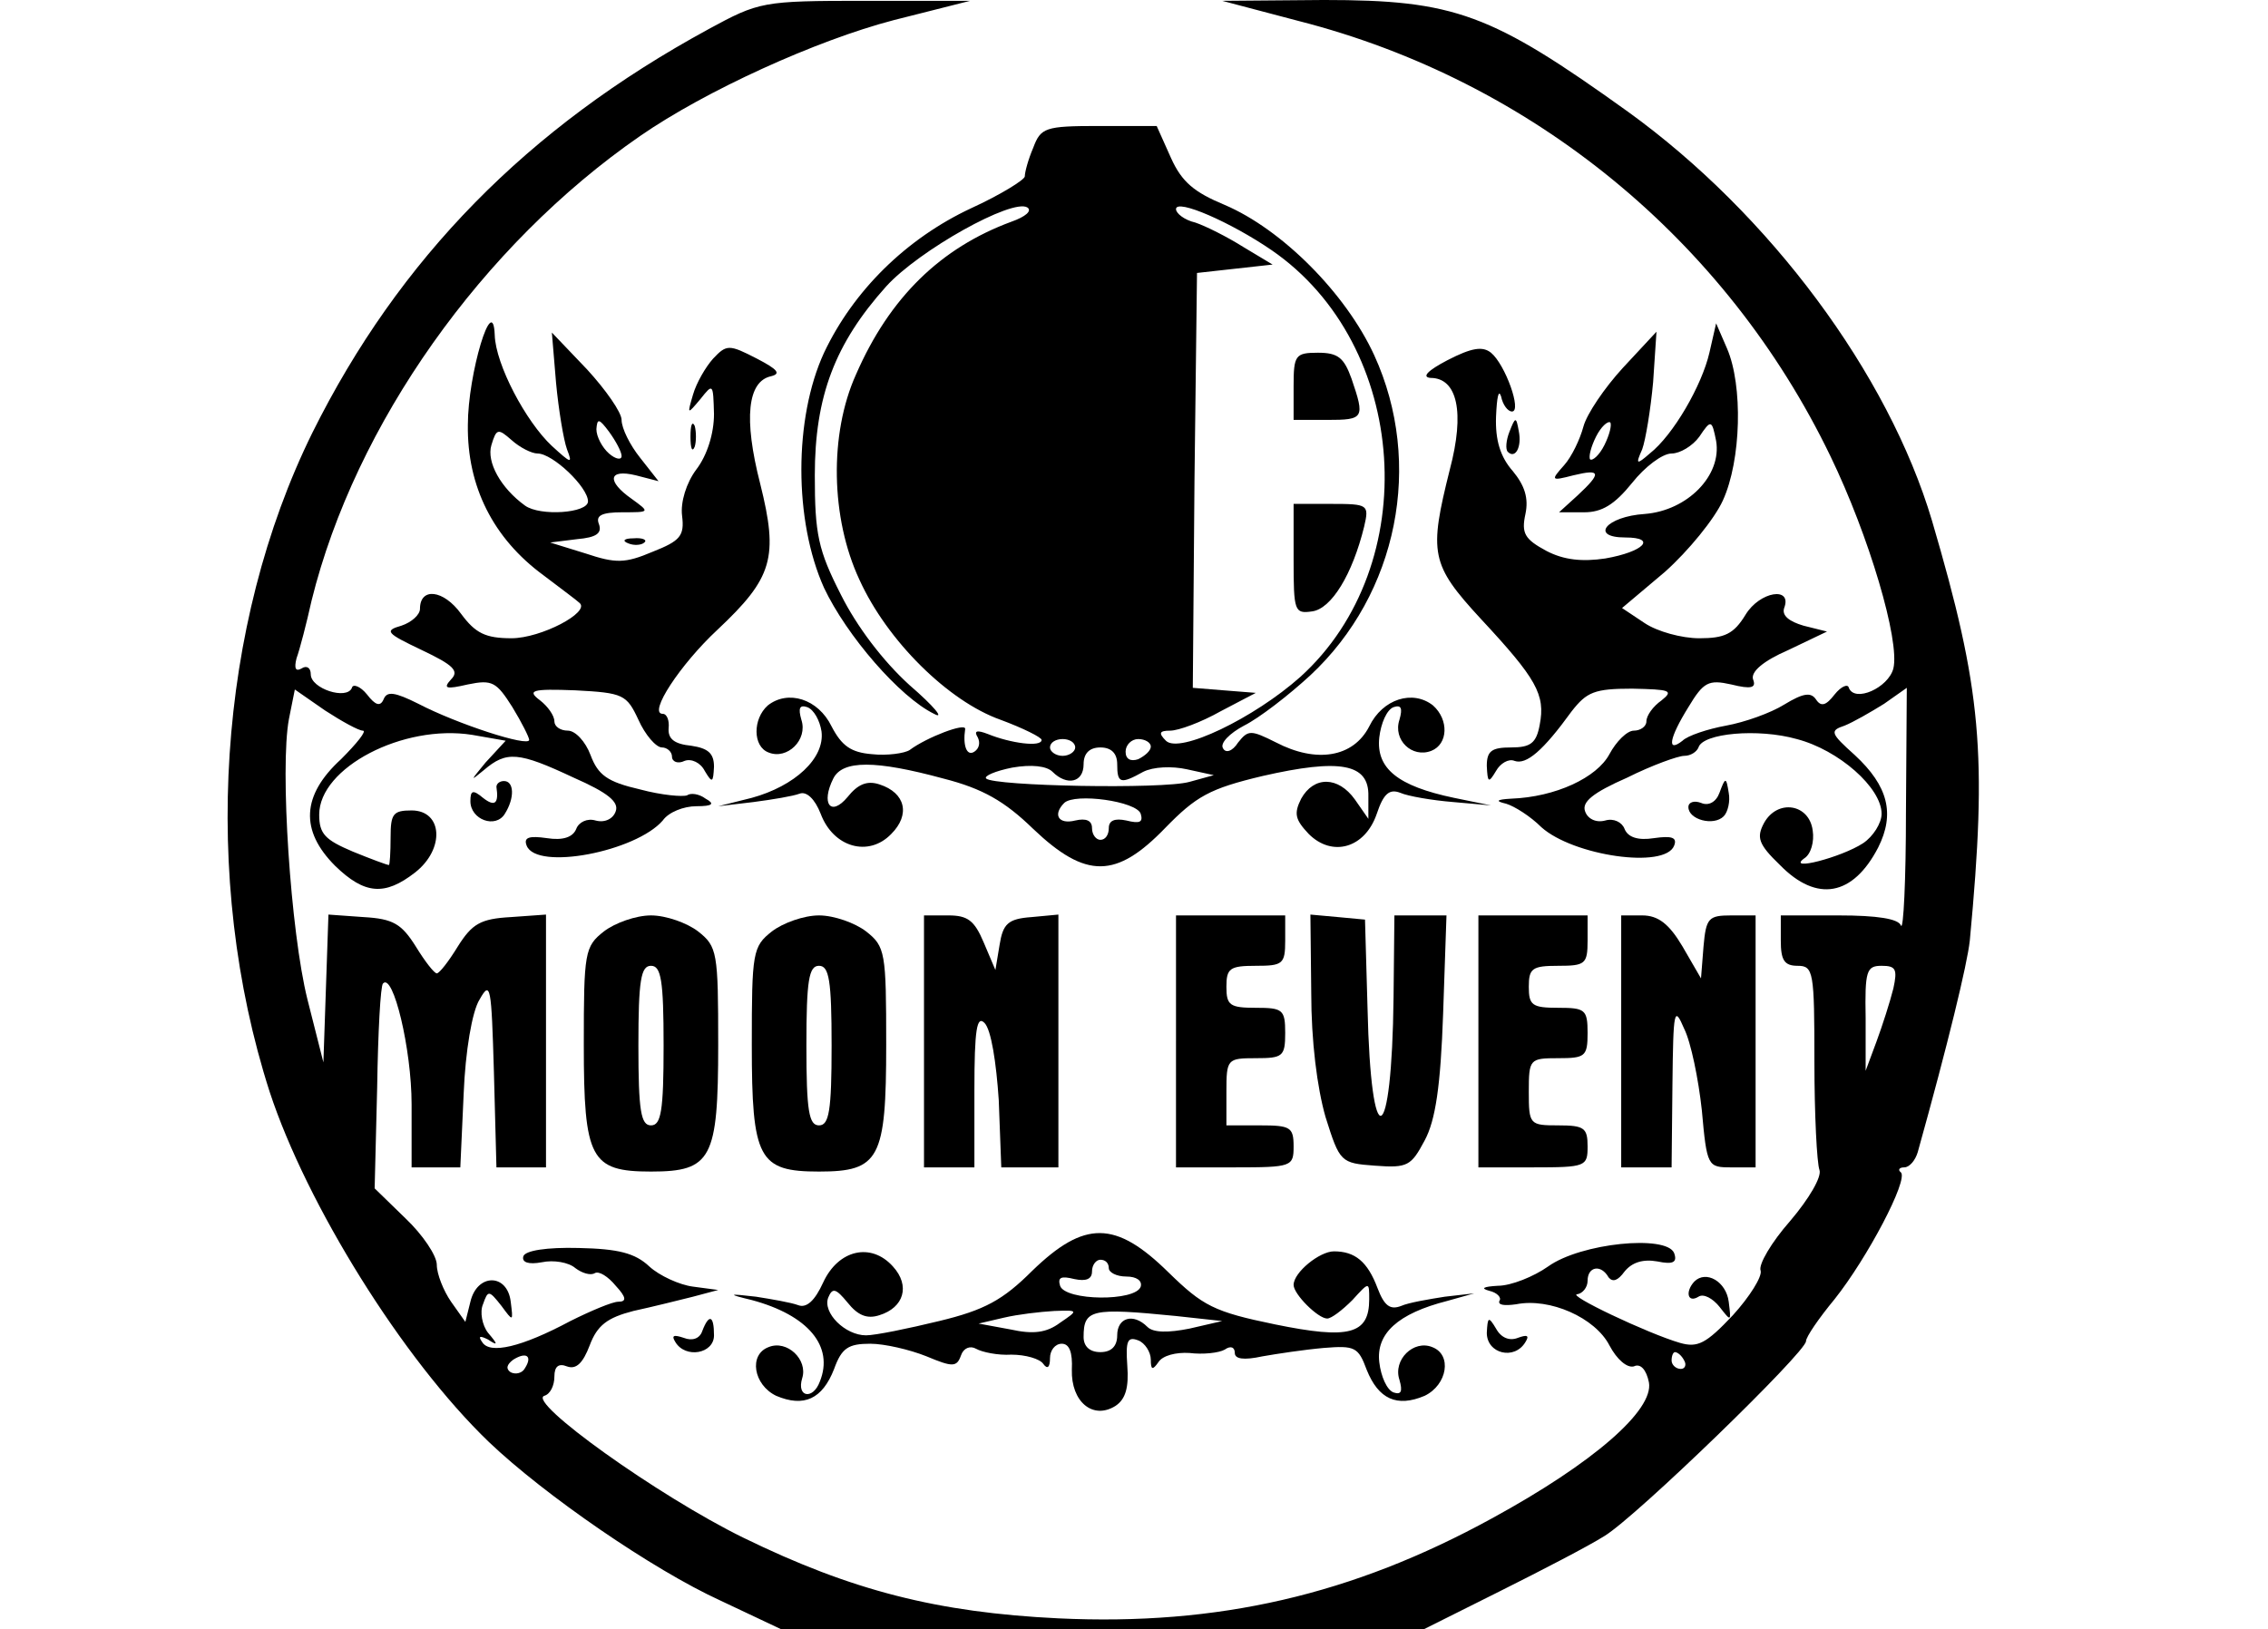
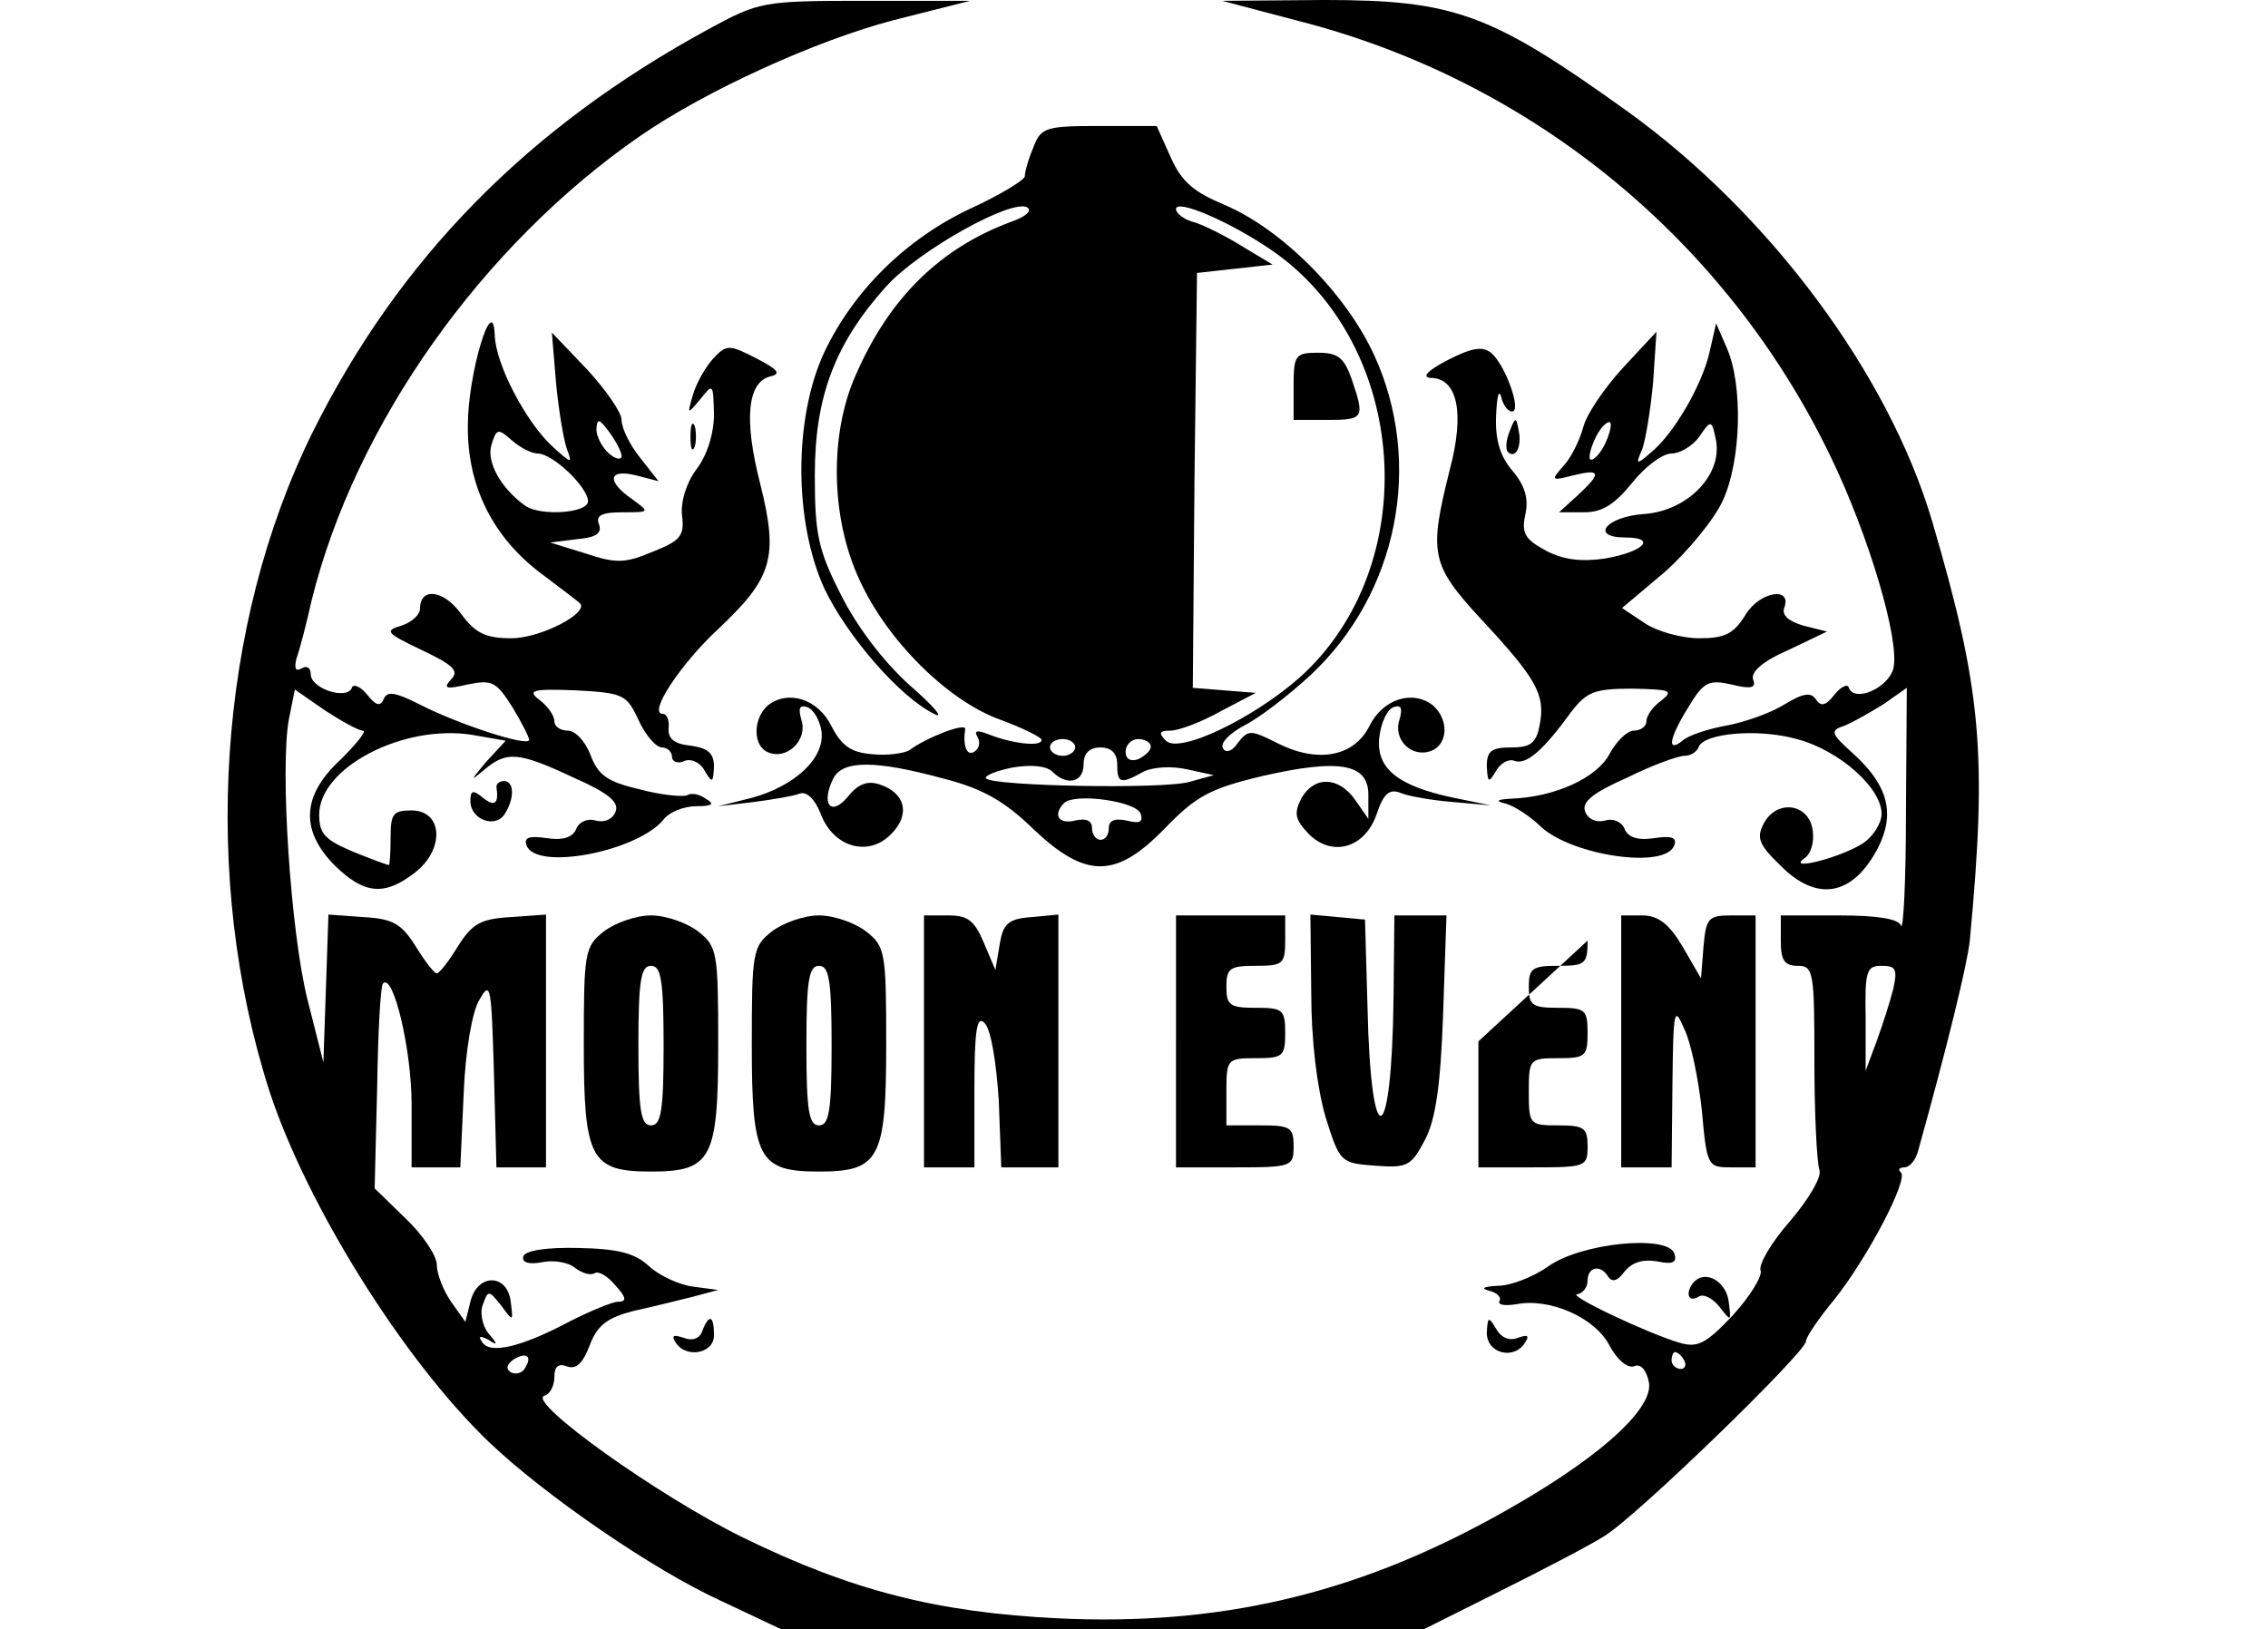
<svg xmlns="http://www.w3.org/2000/svg" version="1.0" width="270pt" height="194pt" viewBox="0 0 270 194" preserveAspectRatio="xMidYMid meet">
  <g transform="translate(0,194) scale(0.1,-0.1)" fill="#000000" stroke="none">
    <path d="M843 1905 c-215 -117 -368 -273 -471 -480 -113 -229 -133 -530 -51 -785 44 -134 158 -318 261 -417 66 -63 195 -152 276 -189 l72 -34 383 0 382 0 90 45 c50 25 106 54 125 66 38 23 240 219 240 232 0 5 15 27 34 50 39 49 88 142 79 151 -4 3 -2 6 4 6 6 0 13 8 16 18 36 129 59 224 62 252 21 223 14 299 -45 500 -52 175 -193 365 -362 487 -163 117 -206 133 -362 133 l-121 -1 91 -24 c278 -71 509 -261 633 -518 46 -95 83 -220 75 -253 -6 -23 -46 -41 -53 -23 -1 5 -9 2 -17 -8 -10 -13 -16 -15 -22 -6 -6 9 -15 8 -38 -6 -16 -10 -47 -21 -69 -25 -22 -4 -46 -12 -52 -18 -19 -15 -16 3 7 40 18 30 24 33 51 27 24 -6 30 -4 26 6 -3 9 12 22 42 35 l46 22 -28 7 c-17 5 -26 12 -23 21 10 26 -29 20 -46 -8 -14 -23 -25 -28 -55 -28 -21 0 -50 8 -65 18 l-27 18 51 43 c28 25 59 63 69 85 22 48 24 137 5 181 l-13 30 -8 -35 c-9 -39 -43 -98 -71 -120 -16 -14 -17 -13 -9 5 4 11 10 47 13 80 l4 60 -40 -43 c-22 -24 -43 -55 -47 -70 -4 -15 -14 -36 -23 -46 -16 -18 -16 -19 11 -12 33 8 34 3 5 -24 l-22 -20 30 0 c21 0 36 9 57 35 15 19 36 35 47 35 10 0 25 9 33 20 14 21 15 20 20 -5 7 -41 -34 -83 -85 -87 -46 -3 -66 -28 -23 -28 38 0 22 -17 -24 -25 -27 -4 -49 -2 -70 9 -26 14 -30 21 -25 44 4 19 -1 34 -15 51 -15 17 -21 37 -20 65 1 23 3 33 6 24 2 -10 8 -18 13 -18 12 0 -8 56 -25 70 -10 8 -23 6 -52 -9 -23 -12 -31 -20 -20 -21 32 0 41 -41 23 -109 -25 -100 -23 -113 37 -178 66 -71 77 -90 70 -126 -4 -22 -11 -27 -34 -27 -23 0 -29 -4 -29 -22 1 -20 2 -21 11 -6 5 9 15 15 22 12 14 -5 34 12 68 59 18 23 27 27 72 27 45 -1 50 -2 35 -14 -10 -7 -18 -18 -18 -25 0 -6 -7 -11 -15 -11 -8 0 -21 -13 -29 -28 -15 -28 -64 -51 -117 -53 -18 -1 -19 -3 -6 -6 10 -3 29 -15 42 -28 38 -34 147 -50 158 -22 4 10 -3 12 -24 9 -19 -3 -31 1 -35 11 -3 8 -13 13 -23 10 -11 -3 -21 2 -24 11 -4 11 9 22 50 40 30 15 61 26 68 26 8 0 15 5 17 10 5 17 71 23 117 10 50 -13 101 -58 101 -89 0 -11 -10 -27 -22 -35 -26 -17 -92 -34 -70 -18 8 5 12 20 10 33 -4 32 -42 38 -58 9 -9 -17 -7 -25 19 -50 44 -45 87 -37 117 21 20 40 12 73 -28 110 -29 26 -30 29 -12 35 10 4 31 16 47 26 l27 19 -1 -148 c0 -81 -3 -142 -6 -135 -3 8 -28 12 -74 12 l-69 0 0 -30 c0 -23 4 -30 20 -30 19 0 20 -7 20 -114 0 -63 3 -121 6 -129 3 -8 -12 -34 -35 -61 -22 -25 -38 -52 -35 -59 2 -7 -13 -31 -33 -53 -32 -34 -42 -39 -63 -33 -38 11 -137 58 -122 58 6 1 12 8 12 16 0 17 16 20 25 4 5 -6 11 -4 19 7 9 11 22 15 39 12 19 -4 24 -1 20 10 -9 22 -111 12 -150 -16 -17 -12 -44 -23 -60 -23 -17 -1 -21 -3 -10 -6 9 -2 15 -8 12 -12 -2 -5 6 -6 20 -4 40 8 94 -16 111 -49 9 -17 21 -27 29 -25 8 4 15 -4 18 -19 6 -33 -66 -96 -187 -162 -166 -91 -326 -128 -516 -119 -144 7 -246 33 -375 96 -102 50 -258 162 -237 169 7 2 12 12 12 23 0 12 5 16 15 12 11 -4 19 4 27 25 9 24 21 33 52 41 23 5 55 13 71 17 l30 8 -30 4 c-16 2 -40 13 -52 24 -17 16 -37 21 -84 22 -38 1 -64 -3 -66 -10 -2 -7 6 -10 22 -7 14 3 32 0 40 -7 8 -6 18 -9 23 -6 5 3 16 -4 25 -15 13 -14 13 -19 3 -19 -7 0 -33 -11 -57 -23 -58 -31 -96 -40 -105 -25 -5 7 -3 8 7 3 12 -8 12 -6 0 8 -7 9 -10 25 -6 34 6 17 7 17 22 -2 14 -19 14 -19 11 5 -4 34 -40 34 -48 0 l-6 -24 -17 24 c-9 13 -17 33 -17 44 0 11 -17 36 -37 55 l-37 36 3 120 c1 66 4 122 7 124 12 13 34 -78 34 -144 l0 -75 29 0 29 0 4 88 c2 50 10 98 19 112 13 23 14 16 17 -87 l3 -113 29 0 30 0 0 151 0 150 -42 -3 c-36 -2 -46 -8 -63 -35 -11 -18 -22 -32 -25 -32 -3 0 -14 14 -25 32 -17 27 -27 33 -62 35 l-42 3 -3 -88 -3 -88 -19 75 c-20 80 -33 276 -22 334 l7 35 36 -25 c20 -13 40 -24 45 -24 5 0 -7 -15 -26 -34 -47 -43 -49 -85 -7 -127 35 -34 59 -36 95 -8 36 28 33 74 -4 74 -22 0 -25 -4 -25 -32 0 -18 -1 -33 -2 -33 -2 0 -21 7 -43 16 -33 14 -40 21 -40 44 0 56 100 108 182 95 l40 -7 -24 -26 c-18 -22 -19 -23 -2 -9 27 23 41 22 107 -9 41 -18 54 -29 50 -40 -3 -9 -13 -14 -24 -11 -10 3 -20 -2 -23 -10 -4 -10 -16 -14 -35 -11 -21 3 -28 1 -24 -9 12 -30 130 -7 162 30 7 10 25 17 40 17 20 0 22 3 11 9 -8 6 -18 7 -22 4 -5 -2 -30 0 -56 7 -39 9 -50 17 -59 41 -6 16 -18 29 -27 29 -9 0 -16 5 -16 11 0 7 -8 18 -17 25 -16 12 -10 14 42 12 57 -3 61 -5 75 -35 8 -18 21 -33 28 -33 6 0 12 -5 12 -11 0 -6 7 -9 15 -5 8 3 19 -2 24 -12 9 -15 10 -14 11 5 0 16 -7 22 -27 25 -20 2 -28 8 -27 21 1 9 -2 17 -7 17 -18 0 21 59 65 100 66 62 73 86 51 174 -20 78 -15 122 13 128 12 3 8 8 -17 21 -33 17 -36 17 -52 0 -9 -10 -20 -29 -24 -43 -7 -24 -7 -24 9 -5 15 19 15 18 16 -18 0 -23 -8 -49 -21 -66 -12 -16 -19 -39 -17 -55 3 -24 -2 -30 -35 -43 -33 -14 -44 -14 -80 -2 l-42 13 32 4 c23 2 30 7 26 18 -4 10 3 14 28 14 33 0 33 0 11 16 -30 21 -28 36 5 28 l27 -7 -22 28 c-12 15 -22 35 -22 45 0 9 -19 36 -41 60 l-42 44 5 -60 c3 -32 9 -68 13 -79 7 -18 5 -17 -18 4 -31 29 -67 97 -68 132 -2 53 -32 -46 -32 -107 -1 -73 30 -135 90 -179 21 -16 40 -30 43 -33 13 -11 -46 -42 -81 -42 -31 0 -43 6 -60 29 -21 29 -49 32 -49 6 0 -7 -10 -16 -22 -20 -21 -6 -18 -9 24 -29 38 -18 45 -25 35 -35 -10 -11 -6 -12 20 -6 29 6 34 3 53 -27 11 -18 20 -36 20 -39 0 -9 -86 19 -132 43 -28 14 -37 15 -41 6 -4 -10 -10 -8 -20 5 -8 10 -17 13 -18 8 -6 -15 -49 -1 -49 16 0 8 -5 11 -11 7 -7 -4 -9 0 -6 12 4 11 12 42 18 69 52 210 203 423 391 553 78 54 210 114 302 138 l91 23 -125 0 c-123 0 -126 -1 -187 -34z m-103 -508 c0 -5 -7 -4 -15 3 -8 7 -15 20 -15 29 1 13 3 13 15 -3 8 -11 15 -24 15 -29z m1170 13 c-6 -12 -14 -19 -17 -17 -2 3 1 15 7 27 6 12 14 19 17 17 2 -3 -1 -15 -7 -27z m-1270 -10 c18 0 60 -40 60 -57 0 -14 -57 -18 -75 -5 -29 21 -46 52 -40 72 6 20 8 20 24 6 10 -9 24 -16 31 -16z m1614 -637 c-4 -16 -13 -44 -20 -63 l-13 -35 0 63 c-1 56 1 62 19 62 17 0 19 -4 14 -27z m-1629 -452 c-3 -6 -11 -8 -17 -5 -6 4 -5 9 3 15 16 10 23 4 14 -10z m1380 9 c3 -5 1 -10 -4 -10 -6 0 -11 5 -11 10 0 6 2 10 4 10 3 0 8 -4 11 -10z" />
    <path d="M1230 1764 c-6 -14 -10 -29 -10 -34 0 -4 -29 -22 -64 -38 -77 -36 -140 -98 -175 -172 -36 -78 -36 -200 0 -280 27 -57 90 -130 131 -150 13 -7 0 9 -29 34 -32 29 -63 70 -82 108 -27 53 -31 72 -31 142 0 94 24 157 85 225 39 43 150 105 168 94 6 -4 -2 -11 -19 -17 -84 -31 -145 -90 -185 -182 -32 -71 -30 -171 4 -244 33 -73 106 -145 168 -167 27 -10 49 -21 49 -24 0 -9 -37 -4 -64 7 -13 5 -17 4 -12 -4 3 -6 2 -13 -4 -17 -9 -6 -14 7 -11 27 1 8 -46 -10 -66 -25 -6 -4 -27 -7 -45 -5 -25 2 -36 10 -48 33 -16 33 -52 44 -76 25 -18 -16 -18 -49 1 -56 22 -9 47 15 39 39 -4 14 -2 18 7 15 8 -3 15 -16 17 -29 4 -32 -32 -65 -83 -79 l-40 -10 42 5 c23 3 47 7 55 10 8 3 18 -6 25 -24 15 -40 57 -52 84 -24 23 23 17 49 -14 59 -15 5 -26 0 -38 -15 -20 -24 -32 -8 -17 22 11 22 50 22 131 0 47 -12 73 -27 107 -60 63 -60 99 -59 157 1 37 38 53 47 116 62 92 21 127 15 126 -24 l0 -27 -16 23 c-20 28 -49 28 -64 1 -9 -18 -7 -25 9 -42 28 -28 67 -17 81 24 8 24 15 30 28 25 9 -4 38 -9 63 -11 l45 -4 -44 9 c-67 14 -93 35 -89 72 2 17 9 33 17 36 9 3 11 -1 7 -15 -8 -24 15 -46 38 -37 20 8 21 37 2 54 -24 19 -60 8 -76 -25 -19 -37 -63 -44 -111 -19 -30 15 -33 15 -45 0 -7 -11 -15 -13 -18 -7 -4 6 8 18 25 27 18 9 53 36 79 60 104 97 135 252 76 381 -34 74 -110 150 -178 179 -36 15 -51 27 -64 56 l-17 38 -69 0 c-64 0 -69 -2 -78 -26z m284 -122 c164 -113 181 -375 34 -508 -55 -49 -144 -92 -160 -76 -9 9 -8 12 5 12 10 0 37 10 60 23 l42 22 -38 3 -37 3 2 247 3 247 45 5 45 5 -35 21 c-19 12 -45 25 -57 29 -13 3 -23 11 -23 16 0 13 66 -16 114 -49z m-234 -592 c0 -5 -7 -10 -15 -10 -8 0 -15 5 -15 10 0 6 7 10 15 10 8 0 15 -4 15 -10z m90 1 c0 -5 -7 -11 -15 -15 -9 -3 -15 0 -15 9 0 8 7 15 15 15 8 0 15 -4 15 -9z m-40 -21 c0 -23 4 -24 31 -9 12 6 34 7 52 3 l32 -7 -29 -8 c-32 -9 -233 -5 -242 4 -3 3 11 9 31 13 23 4 41 2 48 -5 17 -17 37 -13 37 9 0 13 7 20 20 20 13 0 20 -7 20 -20z m28 -59 c3 -10 -1 -12 -17 -8 -14 3 -21 0 -21 -9 0 -8 -4 -14 -10 -14 -5 0 -10 6 -10 14 0 9 -7 12 -20 9 -20 -5 -27 7 -13 21 13 12 86 2 91 -13z" />
    <path d="M1540 1480 l0 -40 40 0 c44 0 45 2 29 49 -9 25 -16 31 -40 31 -27 0 -29 -3 -29 -40z" />
-     <path d="M1540 1274 c0 -62 1 -65 22 -62 23 3 48 44 62 101 6 26 5 27 -39 27 l-45 0 0 -66z" />
    <path d="M822 1420 c0 -14 2 -19 5 -12 2 6 2 18 0 25 -3 6 -5 1 -5 -13z" />
    <path d="M1797 1426 c-4 -10 -5 -21 -2 -24 9 -9 17 6 13 25 -3 17 -4 17 -11 -1z" />
-     <path d="M748 1293 c7 -3 16 -2 19 1 4 3 -2 6 -13 5 -11 0 -14 -3 -6 -6z" />
    <path d="M591 1003 c3 -20 -2 -24 -16 -13 -12 10 -15 9 -15 -4 0 -22 30 -33 41 -15 12 19 11 39 -1 39 -5 0 -9 -3 -9 -7z" />
-     <path d="M2047 996 c-4 -11 -13 -16 -22 -12 -8 3 -15 1 -15 -5 0 -15 30 -23 42 -11 5 5 8 18 6 28 -3 19 -4 19 -11 0z" />
    <path d="M719 831 c-23 -18 -24 -25 -24 -135 0 -136 8 -151 80 -151 72 0 80 15 80 151 0 110 -1 117 -24 135 -13 10 -38 19 -56 19 -18 0 -43 -9 -56 -19z m71 -136 c0 -78 -3 -95 -15 -95 -12 0 -15 17 -15 95 0 78 3 95 15 95 12 0 15 -17 15 -95z" />
    <path d="M919 831 c-23 -18 -24 -25 -24 -135 0 -136 8 -151 80 -151 72 0 80 15 80 151 0 110 -1 117 -24 135 -13 10 -38 19 -56 19 -18 0 -43 -9 -56 -19z m71 -136 c0 -78 -3 -95 -15 -95 -12 0 -15 17 -15 95 0 78 3 95 15 95 12 0 15 -17 15 -95z" />
    <path d="M1100 700 l0 -150 30 0 30 0 0 92 c0 73 3 89 12 80 8 -8 14 -47 17 -92 l3 -80 34 0 34 0 0 151 0 150 -32 -3 c-28 -2 -34 -8 -38 -33 l-5 -30 -14 33 c-11 26 -19 32 -42 32 l-29 0 0 -150z" />
    <path d="M1400 700 l0 -150 70 0 c68 0 70 1 70 25 0 23 -4 25 -40 25 l-40 0 0 40 c0 39 1 40 35 40 32 0 35 2 35 30 0 28 -3 30 -35 30 -31 0 -35 3 -35 25 0 22 4 25 35 25 32 0 35 2 35 30 l0 30 -65 0 -65 0 0 -150z" />
    <path d="M1561 758 c0 -58 7 -113 17 -148 17 -54 18 -55 59 -58 39 -3 43 0 59 30 13 24 19 65 22 151 l4 117 -31 0 -31 0 -1 -97 c-2 -182 -27 -191 -31 -13 l-3 105 -32 3 -33 3 1 -93z" />
-     <path d="M1760 700 l0 -150 65 0 c63 0 65 1 65 25 0 22 -4 25 -35 25 -34 0 -35 1 -35 40 0 39 1 40 35 40 32 0 35 2 35 30 0 28 -3 30 -35 30 -31 0 -35 3 -35 25 0 22 4 25 35 25 32 0 35 2 35 30 l0 30 -65 0 -65 0 0 -150z" />
+     <path d="M1760 700 l0 -150 65 0 c63 0 65 1 65 25 0 22 -4 25 -35 25 -34 0 -35 1 -35 40 0 39 1 40 35 40 32 0 35 2 35 30 0 28 -3 30 -35 30 -31 0 -35 3 -35 25 0 22 4 25 35 25 32 0 35 2 35 30 z" />
    <path d="M1930 700 l0 -150 30 0 30 0 1 98 c1 90 2 95 14 67 8 -16 17 -60 21 -97 6 -67 7 -68 35 -68 l29 0 0 150 0 150 -29 0 c-27 0 -30 -3 -33 -37 l-3 -38 -22 38 c-16 27 -29 37 -48 37 l-25 0 0 -150z" />
-     <path d="M1229 427 c-35 -35 -57 -47 -111 -60 -37 -9 -76 -17 -87 -17 -25 0 -52 27 -45 45 5 12 9 11 23 -6 12 -15 23 -20 38 -15 29 9 37 35 16 58 -26 29 -65 20 -83 -19 -10 -22 -20 -31 -30 -27 -8 3 -31 7 -50 10 -34 4 -34 3 -5 -4 67 -18 98 -55 81 -97 -8 -22 -28 -19 -21 4 7 22 -18 46 -40 37 -24 -9 -18 -45 9 -58 33 -14 55 -4 69 32 9 25 17 30 43 30 17 0 47 -7 67 -15 31 -13 36 -13 41 1 3 9 11 12 18 8 7 -4 26 -8 42 -7 17 0 34 -5 38 -11 5 -7 8 -4 8 7 0 9 6 17 14 17 9 0 13 -10 12 -31 -1 -38 25 -60 52 -43 12 8 16 22 14 48 -2 29 0 35 13 30 8 -3 15 -14 15 -23 0 -12 2 -13 9 -3 5 8 21 12 37 11 16 -2 35 0 42 4 7 5 12 3 12 -4 0 -7 10 -9 33 -4 17 3 50 8 73 10 37 3 41 1 51 -26 14 -35 36 -45 69 -31 27 13 33 49 9 58 -22 9 -47 -15 -39 -39 4 -14 2 -18 -7 -15 -8 3 -15 19 -17 36 -4 34 22 58 81 73 l32 9 -35 -4 c-19 -3 -43 -7 -52 -11 -13 -5 -20 0 -28 21 -12 32 -27 44 -52 44 -17 0 -48 -25 -48 -40 0 -11 29 -40 40 -40 5 0 18 10 30 22 20 22 20 22 20 1 0 -42 -24 -48 -112 -30 -73 15 -86 22 -127 62 -63 62 -100 62 -162 2z m91 3 c0 -5 9 -10 21 -10 12 0 19 -5 17 -12 -6 -18 -90 -17 -96 1 -3 10 1 12 17 8 14 -3 21 0 21 9 0 8 5 14 10 14 6 0 10 -4 10 -10z m-58 -65 c-16 -12 -32 -14 -59 -8 l-38 7 30 7 c17 4 43 7 60 8 29 1 29 1 7 -14z m138 8 l55 -6 -39 -9 c-25 -5 -43 -5 -50 2 -17 17 -36 11 -36 -10 0 -13 -7 -20 -20 -20 -13 0 -20 7 -20 18 0 33 9 35 110 25z" />
    <path d="M2017 414 c-11 -12 -8 -26 5 -18 6 4 17 -2 25 -12 14 -18 14 -18 11 6 -3 24 -27 38 -41 24z" />
    <path d="M836 355 c-3 -9 -12 -12 -22 -8 -12 4 -15 3 -10 -5 12 -20 46 -14 46 8 0 24 -6 26 -14 5z" />
    <path d="M1770 353 c0 -25 33 -33 46 -11 5 8 2 9 -9 5 -10 -4 -20 0 -26 11 -9 15 -10 14 -11 -5z" />
  </g>
</svg>